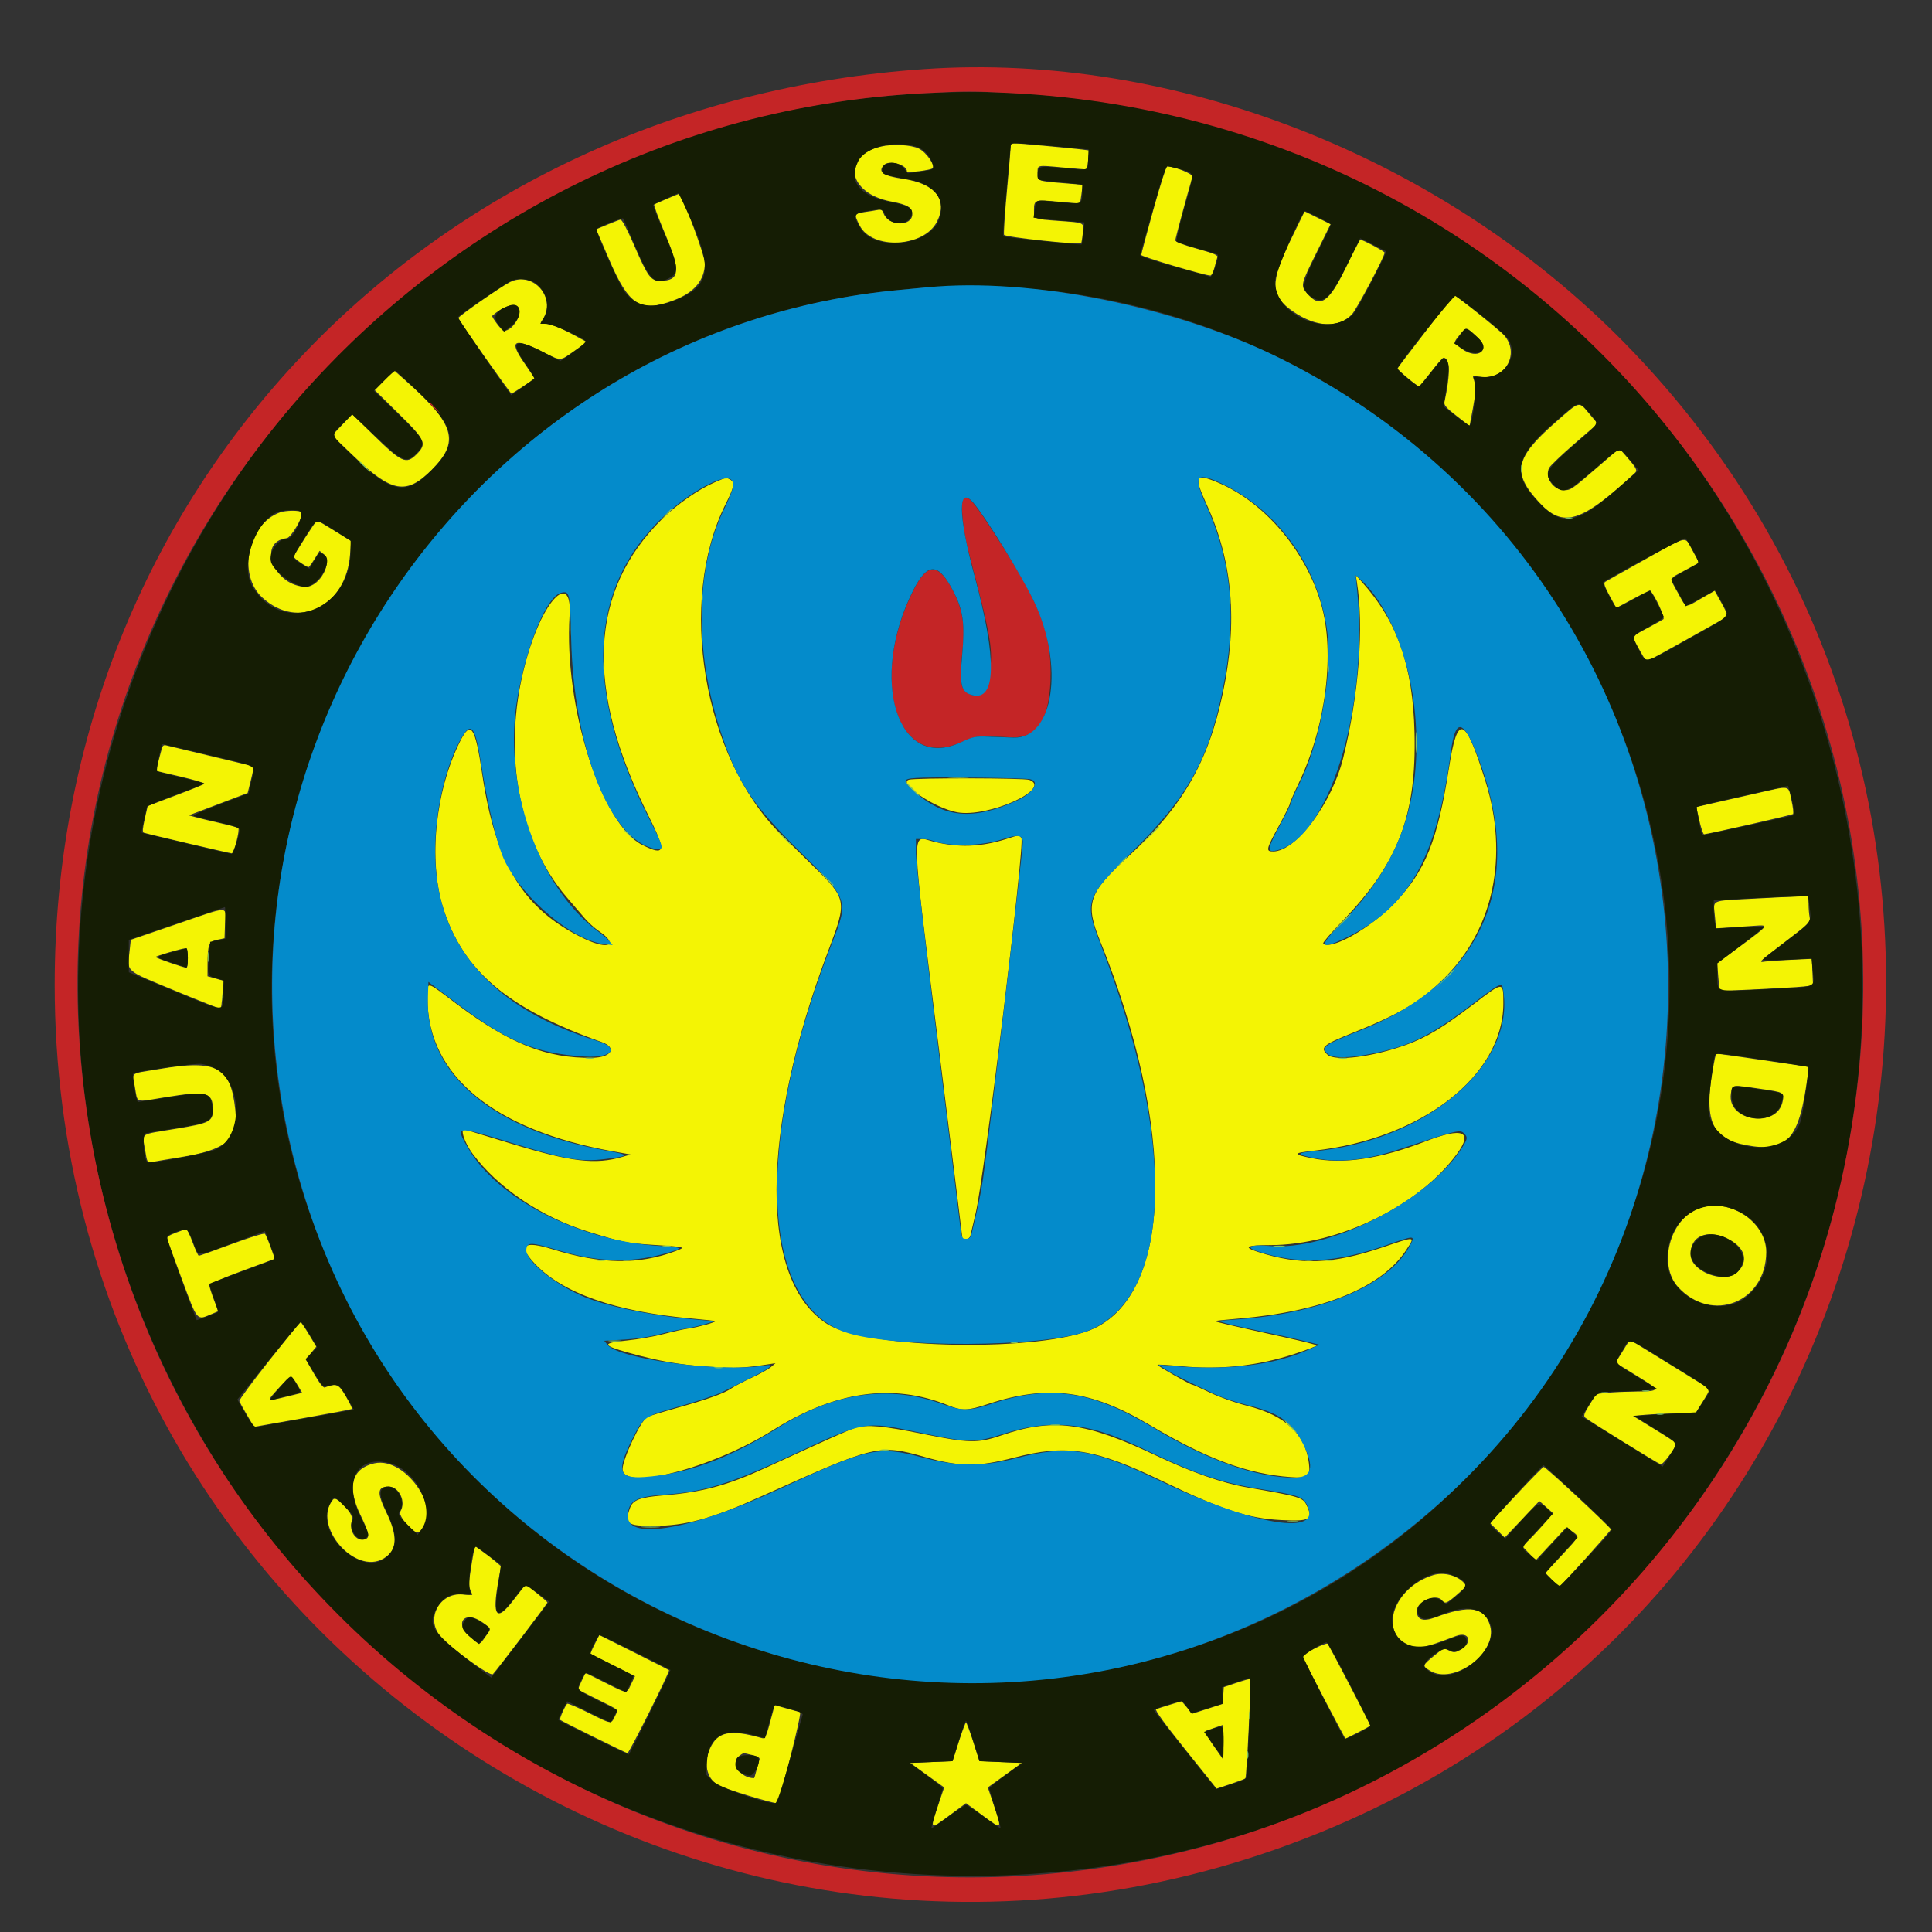
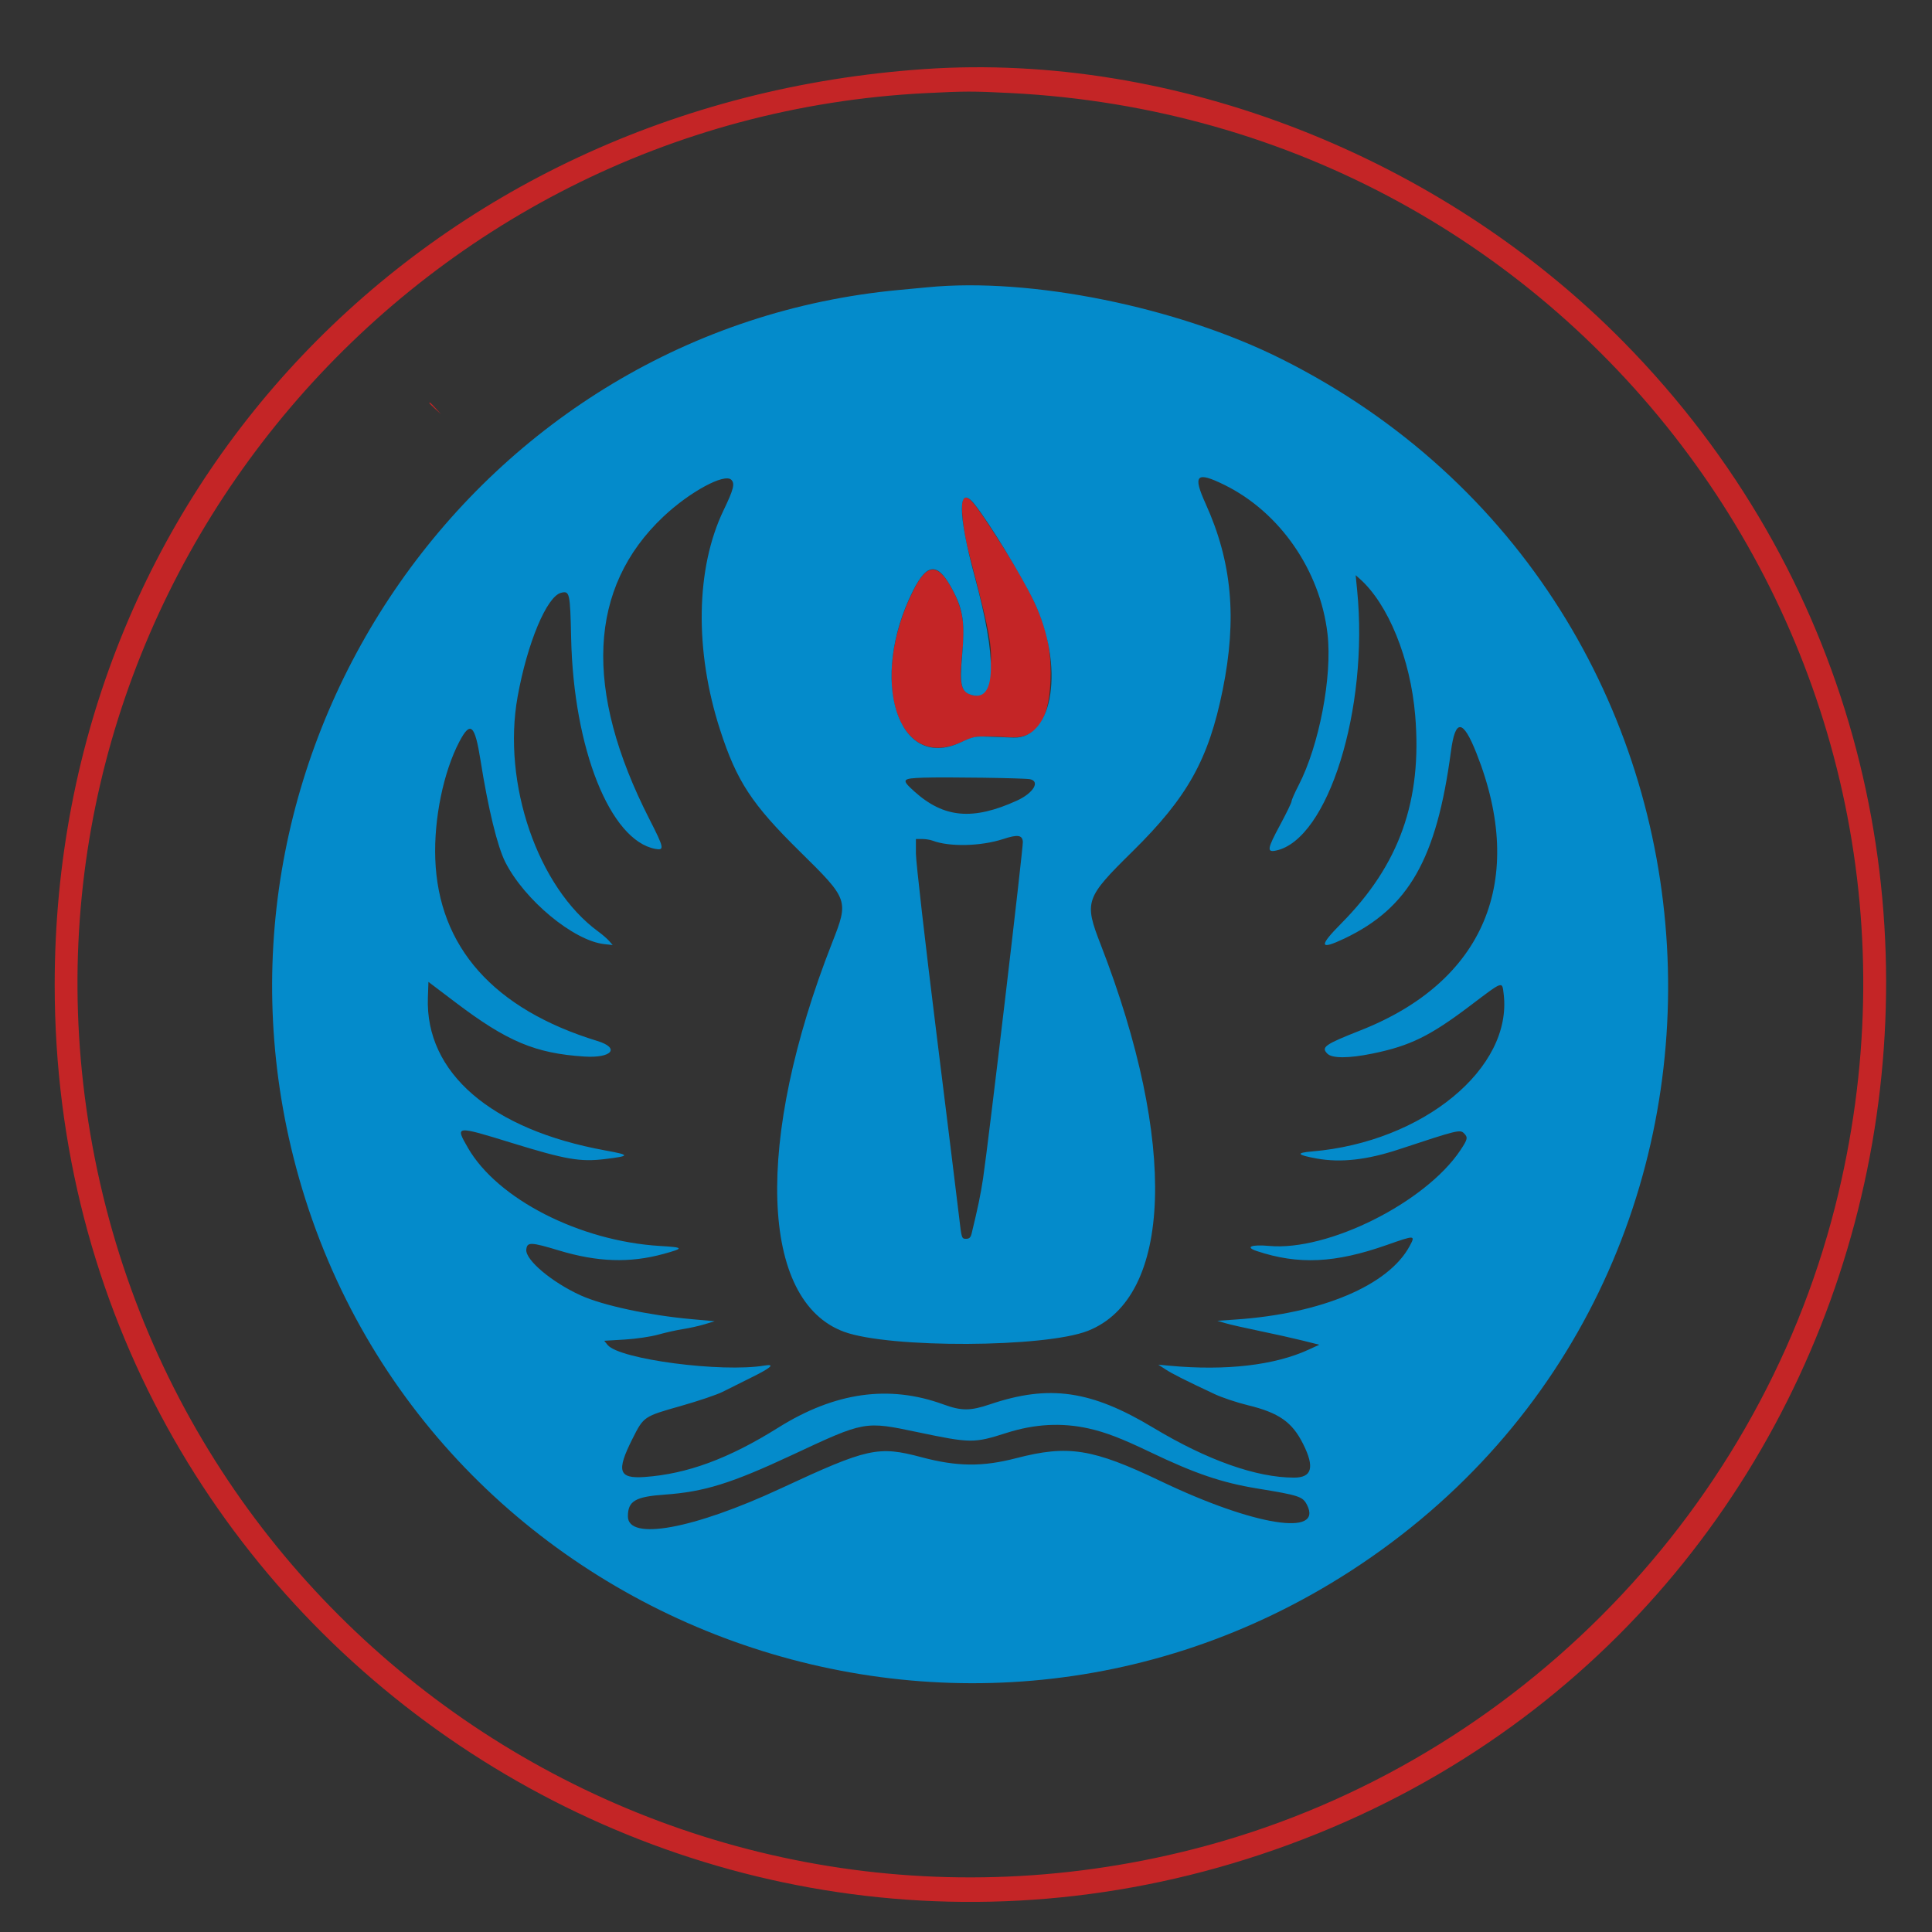
<svg xmlns="http://www.w3.org/2000/svg" id="svg" version="1.1" width="400" height="400" viewBox="0, 0, 400,400">
  <rect x="0" y="0" width="400" height="400" fill="#333333" stroke="none" />
  <g id="svgg">
-     <path id="path0" d="M209.262 30.278 C 209.264 30.634,208.910 34.796,208.477 39.525 C 208.044 44.255,207.775 48.347,207.879 48.619 C 208.059 49.086,223.484 50.749,223.838 50.339 C 223.911 50.254,224.068 49.321,224.187 48.266 C 224.439 46.029,224.621 46.122,219.259 45.741 C 214.025 45.368,214.074 45.390,214.074 43.477 C 214.074 41.358,214.258 41.299,219.363 41.781 C 221.642 41.996,223.541 42.138,223.581 42.098 C 223.622 42.057,223.768 41.175,223.906 40.137 L 224.156 38.251 221.059 38.002 C 214.766 37.496,214.815 37.512,214.815 35.946 C 214.815 34.097,214.526 34.167,220.076 34.677 C 222.781 34.926,225.014 35.100,225.038 35.065 C 225.062 35.029,225.179 34.134,225.299 33.075 L 225.516 31.151 223.962 30.947 C 222.305 30.729,210.378 29.630,209.676 29.630 C 209.447 29.630,209.261 29.921,209.262 30.278 M182.348 30.355 C 174.096 32.321,175.561 40.045,184.502 41.716 C 187.829 42.338,188.889 42.961,188.889 44.296 C 188.889 46.973,183.959 46.880,182.934 44.183 C 182.661 43.466,182.394 43.302,181.754 43.459 C 181.298 43.571,180.047 43.777,178.972 43.917 C 176.851 44.194,176.793 44.355,177.975 46.667 C 180.601 51.803,191.337 51.242,194.023 45.828 C 196.272 41.295,193.616 37.992,186.946 37.025 C 182.808 36.426,181.628 35.557,183.037 34.148 C 184.120 33.065,187.778 34.100,187.778 35.490 C 187.778 35.830,192.620 35.245,193.049 34.853 C 193.686 34.272,191.782 31.514,190.224 30.760 C 188.583 29.965,184.800 29.770,182.348 30.355 M238.789 43.427 C 237.410 48.366,236.285 52.580,236.289 52.790 C 236.295 53.128,249.537 57.064,250.604 57.045 C 250.835 57.040,251.207 56.308,251.431 55.418 C 251.655 54.528,251.932 53.556,252.045 53.260 C 252.205 52.843,251.244 52.441,247.793 51.486 C 244.914 50.688,243.333 50.074,243.333 49.752 C 243.333 49.365,245.817 40.168,246.886 36.595 C 247.053 36.037,243.146 34.440,241.627 34.446 C 241.445 34.446,240.168 38.488,238.789 43.427 M138.148 41.144 C 136.824 41.721,135.609 42.243,135.447 42.305 C 135.285 42.367,136.333 45.197,137.775 48.593 C 140.985 56.155,140.757 58.148,136.681 58.148 C 134.737 58.148,134.129 57.326,131.346 50.926 C 129.815 47.404,128.754 45.410,128.447 45.478 C 128.181 45.537,126.944 46.011,125.698 46.530 L 123.434 47.476 126.056 53.590 C 130.209 63.274,132.546 64.771,139.468 62.182 C 143.762 60.575,145.926 57.979,145.926 54.435 C 145.926 52.933,141.442 40.887,140.605 40.141 C 140.578 40.116,139.472 40.568,138.148 41.144 M267.194 49.734 C 262.902 58.544,263.011 61.271,267.786 64.535 C 272.507 67.762,277.136 67.982,279.877 65.108 C 280.875 64.060,286.667 53.142,286.667 52.306 C 286.667 52.044,282.134 49.630,281.642 49.630 C 281.534 49.630,280.191 52.217,278.658 55.380 C 275.108 62.703,273.278 63.908,270.578 60.700 C 269.244 59.114,269.293 58.906,272.554 52.323 L 275.478 46.420 272.791 45.091 L 270.104 43.761 267.194 49.734 M105.532 58.436 C 103.513 59.466,94.761 65.588,94.887 65.883 C 95.247 66.725,105.656 81.481,105.890 81.481 C 106.098 81.481,109.916 78.973,110.639 78.360 C 110.686 78.321,109.704 76.823,108.457 75.032 C 105.300 70.494,106.384 69.845,112.222 72.778 C 116.277 74.814,115.829 74.824,118.939 72.633 L 121.511 70.821 118.811 69.366 C 115.708 67.694,113.977 67.037,112.680 67.037 C 111.806 67.037,111.791 66.999,112.338 66.165 C 115.300 61.644,110.324 55.993,105.532 58.436 M295.185 68.580 C 292.028 72.675,289.398 76.142,289.342 76.284 C 289.249 76.517,293.425 80.000,293.798 80.000 C 293.884 80.000,294.988 78.667,296.251 77.037 C 297.514 75.407,298.674 74.074,298.829 74.074 C 300.254 74.074,300.338 77.362,299.064 83.214 C 298.922 83.864,299.409 84.425,301.574 86.111 L 304.259 88.201 304.967 84.406 C 305.505 81.518,305.586 80.280,305.305 79.227 L 304.935 77.844 306.882 78.045 C 311.787 78.551,314.648 73.107,311.413 69.423 C 310.455 68.332,301.400 61.086,301.042 61.123 C 300.978 61.130,298.343 64.486,295.185 68.580 M107.196 63.545 C 108.413 64.763,106.178 68.572,104.285 68.504 C 103.895 68.491,101.695 65.578,101.921 65.375 C 103.927 63.568,106.371 62.720,107.196 63.545 M305.833 69.776 C 308.771 72.486,305.976 74.630,302.648 72.220 C 300.809 70.887,300.829 71.049,302.281 69.241 C 303.569 67.639,303.508 67.630,305.833 69.776 M79.600 78.739 L 77.593 80.776 82.500 85.598 C 88.108 91.110,88.446 91.867,86.268 94.046 C 84.084 96.230,83.171 95.812,77.107 89.856 L 72.917 85.741 70.842 87.954 L 68.766 90.167 73.364 94.560 C 81.145 101.995,84.148 102.502,89.386 97.265 C 95.224 91.427,94.189 87.857,84.054 78.871 L 81.607 76.702 79.600 78.739 M322.122 87.377 C 313.629 94.802,312.992 97.850,318.651 103.989 C 323.621 109.382,327.294 108.260,338.483 97.932 C 339.074 97.387,338.814 96.902,336.534 94.290 L 335.267 92.840 331.430 96.152 C 325.295 101.446,325.245 101.481,323.844 101.481 C 321.567 101.481,319.727 98.746,320.736 96.861 C 320.989 96.389,323.348 94.139,325.979 91.862 L 330.763 87.722 329.282 85.953 C 326.780 82.964,327.283 82.864,322.122 87.377 M147.963 99.867 C 144.668 101.272,140.170 104.406,137.096 107.439 C 121.983 122.351,121.035 142.492,134.210 168.792 C 137.987 176.331,137.791 177.337,133.012 174.955 C 124.487 170.707,116.717 146.222,117.923 127.407 C 118.461 119.020,113.430 122.921,109.863 133.657 C 103.526 152.736,106.484 173.202,117.407 185.850 C 118.731 187.384,120.389 189.319,121.092 190.152 C 121.794 190.985,123.108 192.168,124.012 192.781 C 128.129 195.574,126.063 196.758,121.137 194.429 C 108.454 188.428,102.620 179.056,99.823 160.185 C 98.371 150.387,97.479 149.058,95.286 153.426 C 90.132 163.694,88.657 178.097,91.751 187.963 C 95.828 200.967,105.158 208.870,124.537 215.734 C 127.832 216.901,126.638 218.948,122.627 219.008 C 113.193 219.149,105.535 216.114,94.599 207.900 C 87.940 202.897,88.519 203.003,88.519 206.793 C 88.519 222.643,102.266 233.965,126.852 238.363 L 130.556 239.025 128.908 239.510 C 123.300 241.162,118.328 240.581,106.013 236.834 C 100.974 235.302,96.577 233.964,96.240 233.862 C 95.168 233.537,96.158 236.598,97.863 238.884 C 103.137 245.950,111.987 251.929,121.646 254.951 C 128.865 257.210,129.731 257.385,135.513 257.751 C 141.966 258.160,142.079 258.192,139.916 259.009 C 132.254 261.904,124.531 261.792,114.365 258.640 C 108.414 256.794,107.140 257.790,110.648 261.545 C 116.394 267.696,127.404 271.568,143.148 272.976 C 145.796 273.213,148.021 273.462,148.092 273.530 C 148.309 273.737,144.364 274.829,142.593 275.053 C 141.676 275.169,139.349 275.681,137.422 276.192 C 135.495 276.703,132.042 277.311,129.749 277.542 C 124.563 278.066,124.615 278.513,130.043 280.038 C 136.381 281.819,140.817 282.591,146.955 282.982 C 152.416 283.330,153.947 283.260,159.444 282.408 L 160.556 282.236 159.630 283.026 C 159.120 283.461,157.289 284.474,155.560 285.279 C 153.831 286.084,151.967 287.062,151.419 287.452 C 149.998 288.464,146.426 289.746,140.113 291.511 C 137.097 292.354,134.345 293.194,133.997 293.378 C 132.695 294.067,128.931 302.012,128.898 304.140 C 128.827 308.793,147.537 303.964,160.000 296.113 C 172.858 288.014,184.868 286.311,196.321 290.965 C 199.166 292.121,200.307 292.085,204.488 290.706 C 216.906 286.611,225.788 287.751,238.009 295.008 C 249.892 302.066,258.316 305.181,267.229 305.813 C 270.890 306.073,271.324 305.743,270.994 302.957 C 270.280 296.926,266.091 293.033,258.174 291.043 C 255.756 290.435,252.470 289.268,250.513 288.322 C 248.629 287.412,246.964 286.667,246.814 286.667 C 246.406 286.667,239.630 282.809,239.630 282.577 C 239.630 282.466,241.838 282.592,244.537 282.857 C 252.607 283.648,260.504 282.789,268.056 280.298 C 270.551 279.475,272.592 278.696,272.592 278.568 C 272.592 278.439,269.717 277.701,266.203 276.929 C 254.833 274.430,251.425 273.636,251.547 273.517 C 251.613 273.452,253.874 273.212,256.573 272.984 C 274.003 271.508,286.160 266.505,291.177 258.742 C 293.026 255.882,293.224 255.900,286.147 258.283 C 275.761 261.780,269.190 262.011,260.420 259.189 C 257.285 258.179,258.001 257.791,263.007 257.783 C 277.152 257.763,293.781 249.646,301.611 238.941 C 305.067 234.215,302.863 233.306,295.185 236.288 C 285.683 239.979,278.033 241.111,271.558 239.786 C 267.526 238.961,267.612 238.727,272.133 238.224 C 294.430 235.745,311.229 222.666,311.245 207.774 C 311.250 203.153,311.317 203.152,305.181 207.837 C 298.772 212.730,295.395 214.769,291.138 216.317 C 284.213 218.834,276.452 219.812,274.855 218.369 C 273.215 216.886,273.863 216.321,280.046 213.843 C 289.971 209.865,294.187 207.340,299.101 202.431 C 309.231 192.309,312.376 177.217,307.567 161.802 C 303.311 148.159,301.770 147.591,299.990 159.009 C 297.652 174.008,295.113 180.324,288.766 186.935 C 283.684 192.229,275.500 196.858,273.955 195.313 C 273.822 195.180,275.586 193.132,277.875 190.762 C 289.491 178.736,293.282 168.851,292.859 151.692 C 292.515 137.788,289.299 128.624,281.866 120.370 L 280.699 119.074 280.922 120.465 C 282.420 129.794,281.351 143.661,278.117 156.852 C 275.820 166.222,268.347 176.250,263.633 176.288 C 262.034 176.301,262.115 175.894,264.635 171.255 C 265.951 168.833,267.029 166.665,267.032 166.436 C 267.035 166.208,267.863 164.291,268.872 162.177 C 274.543 150.296,276.439 135.112,273.511 125.010 C 270.332 114.041,261.868 104.052,252.290 99.965 C 247.457 97.903,247.114 98.509,249.794 104.367 C 255.223 116.230,256.300 128.747,253.167 143.541 C 250.136 157.852,244.775 167.098,233.551 177.378 C 225.321 184.915,224.615 187.041,227.760 194.815 C 243.431 233.555,242.941 267.243,226.594 275.006 C 216.105 279.987,179.706 279.424,171.315 274.150 C 157.173 265.262,157.267 234.368,171.550 196.667 C 175.401 186.502,175.334 186.130,168.426 179.376 C 165.964 176.969,162.882 173.937,161.578 172.637 C 145.537 156.664,140.180 124.425,150.232 104.359 C 152.028 100.775,152.194 99.839,151.135 99.272 C 150.261 98.804,150.608 98.739,147.963 99.867 M57.963 106.091 C 51.296 108.504,49.130 118.936,54.305 123.707 C 61.698 130.521,71.657 125.632,72.478 114.786 L 72.686 112.033 69.276 109.905 C 67.400 108.735,65.754 107.779,65.618 107.780 C 65.414 107.781,61.195 114.325,60.809 115.239 C 60.704 115.489,63.421 117.407,63.881 117.407 C 63.986 117.407,64.545 116.649,65.121 115.723 L 66.170 114.038 67.018 114.725 C 68.991 116.323,66.201 121.481,63.365 121.481 C 56.779 121.481,53.081 112.149,59.377 111.418 C 60.291 111.311,63.020 106.600,62.480 106.060 C 62.048 105.628,59.189 105.647,57.963 106.091 M340.555 115.843 C 336.277 118.231,332.570 120.319,332.318 120.483 C 331.977 120.704,332.214 121.432,333.244 123.326 L 334.630 125.872 338.079 124.009 C 339.976 122.984,341.587 122.205,341.658 122.277 C 342.669 123.301,344.801 127.931,344.386 128.203 C 344.113 128.383,342.597 129.226,341.019 130.077 C 337.673 131.880,337.788 131.542,339.476 134.613 C 340.707 136.852,340.863 136.998,341.606 136.603 C 343.661 135.511,357.581 127.727,357.711 127.597 C 357.792 127.517,357.215 126.293,356.429 124.878 L 355.000 122.306 352.222 123.912 C 348.746 125.922,349.200 126.025,347.433 122.825 C 345.563 119.437,345.413 119.941,348.849 118.078 L 351.772 116.494 350.423 113.994 C 348.754 110.900,349.740 110.715,340.555 115.843 M33.315 155.680 C 33.095 156.528,32.775 157.757,32.603 158.410 L 32.290 159.599 37.440 160.801 C 40.273 161.462,42.465 162.128,42.311 162.281 C 42.158 162.435,39.455 163.531,36.305 164.717 L 30.578 166.873 29.964 169.577 C 29.526 171.507,29.470 172.317,29.768 172.408 C 30.911 172.759,47.646 176.675,47.985 176.671 C 48.444 176.666,49.699 171.774,49.327 171.439 C 49.188 171.314,47.481 170.851,45.534 170.410 C 43.587 169.970,41.340 169.429,40.541 169.208 L 39.089 168.807 45.179 166.495 L 51.269 164.183 51.947 161.490 C 52.320 160.009,52.576 158.756,52.516 158.704 C 52.456 158.652,48.741 157.746,44.259 156.690 C 39.778 155.634,35.572 154.627,34.913 154.453 C 33.739 154.143,33.707 154.168,33.315 155.680 M188.191 161.432 C 185.782 162.107,193.545 167.351,198.179 168.179 C 204.569 169.321,217.961 163.311,213.124 161.472 C 212.065 161.070,189.614 161.034,188.191 161.432 M363.519 164.288 C 360.463 164.983,356.443 165.894,354.585 166.314 L 351.207 167.076 351.847 169.927 C 352.198 171.495,352.635 172.756,352.817 172.730 C 354.574 172.476,370.994 168.738,371.209 168.543 C 371.365 168.402,371.222 167.088,370.891 165.624 C 370.183 162.490,370.871 162.615,363.519 164.288 M208.337 173.711 C 203.130 175.373,198.400 175.541,193.249 174.245 C 188.563 173.066,188.456 169.555,194.612 218.889 C 197.167 239.361,199.257 256.236,199.258 256.389 C 199.261 257.099,200.741 256.600,200.906 255.833 C 201.005 255.375,201.503 253.250,202.011 251.111 C 203.823 243.495,212.235 174.426,211.464 173.497 C 210.927 172.850,211.064 172.840,208.337 173.711 M362.714 186.076 C 354.027 186.552,354.735 186.230,355.045 189.566 L 355.290 192.204 358.108 192.019 C 359.658 191.918,361.968 191.761,363.241 191.672 C 366.308 191.456,366.301 191.467,360.532 195.741 L 355.532 199.444 355.752 202.214 C 355.873 203.738,356.023 205.035,356.085 205.098 C 356.219 205.232,370.850 204.508,373.519 204.235 L 375.370 204.046 375.249 201.282 L 375.127 198.519 370.804 198.722 C 368.427 198.833,366.023 198.996,365.463 199.083 C 363.948 199.318,364.019 199.248,369.660 194.938 C 374.615 191.152,374.865 190.899,374.660 189.874 C 374.541 189.281,374.444 188.067,374.444 187.176 L 374.444 185.556 372.315 185.611 C 371.144 185.642,366.823 185.851,362.714 186.076 M36.411 191.387 L 27.081 194.583 26.841 196.830 C 26.356 201.354,25.622 200.706,36.217 205.101 C 41.368 207.237,45.638 208.922,45.705 208.844 C 45.771 208.767,45.937 207.435,46.072 205.884 L 46.318 203.065 44.640 202.596 L 42.963 202.126 42.967 199.859 C 42.975 195.563,43.206 194.947,44.949 194.580 L 46.481 194.258 46.589 191.203 C 46.720 187.483,47.867 187.463,36.411 191.387 M38.889 198.333 C 38.889 199.454,38.774 200.370,38.633 200.370 C 38.046 200.370,32.222 198.347,32.222 198.143 C 32.222 197.931,37.466 196.397,38.426 196.329 C 38.744 196.307,38.889 196.933,38.889 198.333 M355.041 219.167 C 352.565 231.597,353.998 235.627,361.401 237.059 C 370.044 238.730,372.519 235.975,374.249 222.757 L 374.494 220.884 365.117 219.512 C 359.960 218.758,355.629 218.142,355.492 218.144 C 355.356 218.146,355.153 218.606,355.041 219.167 M32.987 221.335 C 26.649 222.402,27.385 221.853,27.945 225.100 C 28.525 228.457,27.812 228.214,34.074 227.192 C 42.691 225.786,44.074 226.124,44.074 229.639 C 44.074 232.236,43.509 232.534,36.334 233.719 C 28.736 234.973,29.463 234.486,30.022 237.951 C 30.468 240.714,30.499 240.772,31.443 240.580 C 31.973 240.472,34.574 240.035,37.222 239.609 C 46.914 238.051,49.373 235.936,48.708 229.732 C 47.758 220.857,44.898 219.329,32.987 221.335 M364.444 225.423 C 369.379 226.137,369.435 226.168,369.093 227.991 C 368.017 233.729,357.495 232.200,358.360 226.431 C 358.648 224.515,358.428 224.552,364.444 225.423 M351.671 250.199 C 345.672 252.490,343.236 261.913,347.457 266.493 C 354.441 274.069,365.623 269.630,365.677 259.259 C 365.709 252.894,357.879 247.828,351.671 250.199 M36.374 255.236 C 34.875 255.812,34.462 256.134,34.615 256.606 C 34.726 256.945,36.119 260.722,37.713 265.000 C 40.938 273.659,40.694 273.375,43.792 272.062 L 45.176 271.475 44.255 269.027 C 43.748 267.680,43.333 266.365,43.333 266.105 C 43.333 265.828,46.160 264.588,50.118 263.128 L 56.903 260.625 56.020 258.183 C 55.534 256.840,55.004 255.605,54.841 255.439 C 54.678 255.273,51.593 256.232,47.985 257.569 C 44.377 258.906,41.309 260.000,41.167 260.000 C 41.025 260.000,40.443 258.750,39.875 257.222 C 39.307 255.694,38.728 254.453,38.588 254.464 C 38.448 254.474,37.452 254.822,36.374 255.236 M357.622 256.439 C 361.311 258.157,362.182 261.161,359.647 263.426 C 356.895 265.884,350.032 263.234,350.008 259.704 C 349.983 255.888,353.343 254.446,357.622 256.439 M55.741 281.691 C 52.278 286.065,49.496 289.836,49.558 290.070 C 49.621 290.305,50.330 291.604,51.133 292.957 L 52.595 295.417 62.650 293.640 C 68.180 292.663,72.777 291.791,72.866 291.702 C 72.955 291.613,72.388 290.439,71.606 289.092 C 70.118 286.528,69.662 286.337,67.241 287.266 C 66.935 287.384,66.123 286.352,65.028 284.455 L 63.299 281.457 64.391 280.133 L 65.482 278.809 63.947 276.256 C 63.102 274.852,62.327 273.712,62.224 273.722 C 62.121 273.731,59.204 277.318,55.741 281.691 M336.909 278.229 C 336.617 278.694,335.952 279.764,335.432 280.607 L 334.486 282.141 338.904 284.867 C 343.948 287.980,343.935 288.049,338.295 288.111 C 336.441 288.132,333.927 288.252,332.710 288.380 L 330.496 288.611 329.105 290.835 C 327.960 292.667,327.802 293.139,328.209 293.514 C 328.817 294.073,343.025 302.868,343.802 303.166 C 344.268 303.345,347.037 299.617,347.037 298.811 C 347.037 298.720,345.024 297.408,342.563 295.896 L 338.090 293.148 340.619 292.916 C 342.010 292.789,344.921 292.664,347.088 292.639 L 351.028 292.593 352.567 290.139 C 353.413 288.790,354.057 287.645,353.997 287.595 C 353.903 287.516,339.064 278.358,337.887 277.652 C 337.621 277.492,337.225 277.726,336.909 278.229 M61.780 287.057 L 62.563 288.373 59.192 289.196 C 55.025 290.212,55.066 290.271,57.829 287.256 C 60.322 284.535,60.281 284.537,61.780 287.057 M177.123 295.601 C 176.024 295.918,171.601 297.891,158.624 303.853 C 150.572 307.552,145.441 308.939,137.329 309.608 C 132.409 310.014,131.008 310.552,130.411 312.266 C 129.285 315.494,129.850 315.927,135.167 315.919 C 142.005 315.909,147.249 314.473,157.778 309.726 C 181.320 299.113,181.991 298.953,191.499 301.661 C 198.690 303.709,202.397 303.738,209.870 301.802 C 220.841 298.960,226.574 299.864,240.721 306.668 C 253.100 312.622,258.389 314.358,265.237 314.712 C 271.228 315.022,271.930 314.615,270.522 311.648 C 269.753 310.028,269.160 309.850,258.148 307.937 C 253.044 307.050,246.685 304.820,239.278 301.318 C 224.610 294.383,217.935 293.533,207.181 297.228 C 202.475 298.846,200.540 298.804,191.078 296.884 C 182.770 295.197,179.549 294.901,177.123 295.601 M77.509 302.967 C 72.820 304.023,71.793 307.836,74.630 313.663 C 76.488 317.481,76.646 318.358,75.537 318.709 C 73.751 319.277,72.087 316.836,72.861 314.785 C 73.347 313.496,69.749 309.520,68.958 310.472 C 64.521 315.818,73.542 326.252,79.474 322.635 C 82.256 320.938,82.407 318.099,79.981 313.110 C 77.995 309.025,78.107 307.778,80.462 307.778 C 82.663 307.778,84.136 310.947,82.874 312.967 C 82.329 313.840,85.812 317.751,86.664 317.224 C 92.215 313.793,84.283 301.441,77.509 302.967 M313.898 309.516 L 308.488 315.329 310.011 316.831 L 311.534 318.333 315.119 314.550 L 318.704 310.766 320.140 312.037 L 321.576 313.309 319.710 315.451 C 318.684 316.629,317.245 318.168,316.512 318.871 L 315.181 320.150 316.572 321.586 L 317.963 323.022 321.143 319.603 L 324.323 316.184 325.495 317.051 C 327.030 318.186,327.155 317.902,323.309 322.043 L 319.951 325.659 321.347 327.089 C 322.115 327.875,322.775 328.519,322.815 328.519 C 323.063 328.519,333.519 316.931,333.519 316.656 C 333.519 316.254,320.038 303.704,319.606 303.704 C 319.443 303.704,316.874 306.319,313.898 309.516 M97.604 324.108 C 97.072 327.292,97.018 328.368,97.352 329.101 C 97.586 329.614,97.778 330.098,97.778 330.176 C 97.778 330.253,96.903 330.230,95.833 330.123 C 91.012 329.643,88.047 335.157,91.197 338.745 C 93.497 341.364,101.502 347.177,102.041 346.619 C 102.938 345.691,113.318 332.041,113.326 331.781 C 113.333 331.547,109.114 328.148,108.817 328.148 C 108.746 328.148,107.616 329.560,106.305 331.285 C 102.796 335.903,101.846 334.733,103.157 327.407 L 103.720 324.259 102.577 323.286 C 101.948 322.751,100.724 321.804,99.857 321.181 L 98.281 320.049 97.604 324.108 M296.761 326.105 C 288.573 328.617,285.331 337.932,291.717 340.600 C 293.823 341.480,294.321 341.384,301.464 338.708 C 304.338 337.632,304.979 340.241,302.194 341.681 C 301.204 342.193,300.952 342.197,299.988 341.716 C 298.926 341.187,298.847 341.215,296.857 342.854 C 294.457 344.830,294.440 344.893,296.062 345.896 C 300.932 348.906,310.009 342.204,308.526 336.694 C 307.452 332.704,304.304 332.198,297.158 334.867 C 294.599 335.822,293.333 335.368,293.333 333.494 C 293.333 331.546,297.322 329.855,298.519 331.296 C 299.203 332.121,299.491 332.014,301.688 330.118 C 303.551 328.509,303.654 328.337,303.111 327.737 C 301.687 326.164,298.903 325.448,296.761 326.105 M99.944 335.928 C 101.768 337.249,101.743 337.105,100.463 338.914 C 99.210 340.686,99.355 340.689,97.274 338.857 C 93.916 335.901,96.299 333.287,99.944 335.928 M123.129 340.408 C 122.603 341.446,122.225 342.344,122.290 342.402 C 122.355 342.460,124.447 343.527,126.939 344.773 L 131.472 347.038 130.662 348.704 C 129.668 350.751,130.054 350.775,125.240 348.361 L 121.232 346.351 120.414 348.035 C 119.964 348.961,119.645 349.763,119.705 349.817 C 119.766 349.871,121.565 350.787,123.704 351.852 C 128.416 354.199,128.034 353.824,127.295 355.375 C 126.511 357.019,126.655 357.039,121.829 354.618 C 119.582 353.491,117.614 352.650,117.455 352.748 C 117.074 352.984,115.766 355.893,115.961 356.073 C 116.273 356.364,129.635 362.963,129.910 362.963 C 130.262 362.963,138.744 346.023,138.504 345.799 C 138.410 345.711,135.128 344.037,131.209 342.080 L 124.086 338.521 123.129 340.408 M272.130 341.334 C 270.755 342.032,269.630 342.694,269.630 342.806 C 269.630 343.014,273.983 351.455,276.919 356.940 L 278.553 359.992 281.128 358.695 C 282.545 357.982,283.704 357.335,283.704 357.258 C 283.704 357.021,275.133 340.572,274.873 340.310 C 274.739 340.175,273.505 340.636,272.130 341.334 M256.038 348.408 L 253.372 349.308 253.260 351.043 L 253.148 352.778 250.000 353.795 L 246.852 354.813 245.741 353.513 L 244.630 352.214 242.245 352.946 C 240.933 353.349,239.636 353.764,239.363 353.869 C 239.034 353.995,241.062 356.800,245.374 362.185 L 251.880 370.310 254.736 369.366 C 256.307 368.847,257.703 368.319,257.837 368.193 C 258.099 367.946,259.087 347.839,258.847 347.632 C 258.768 347.564,257.504 347.914,256.038 348.408 M159.979 354.565 C 158.605 359.807,158.486 360.079,157.649 359.840 C 151.172 357.994,148.584 358.518,147.005 361.994 C 145.631 365.018,146.290 368.140,148.602 369.564 C 149.782 370.291,160.638 373.596,160.864 373.298 C 161.584 372.347,166.126 354.444,165.647 354.444 C 165.494 354.444,164.247 354.124,162.876 353.732 L 160.384 353.019 159.979 354.565 M198.497 360.648 L 197.222 364.630 192.835 364.815 L 188.448 365.000 191.966 367.534 L 195.484 370.067 194.223 373.810 C 192.514 378.887,192.495 378.870,196.481 375.926 L 200.000 373.327 203.519 375.926 C 207.505 378.870,207.486 378.887,205.777 373.810 L 204.516 370.067 208.034 367.534 L 211.552 365.000 207.165 364.815 L 202.778 364.630 201.503 360.648 C 200.802 358.458,200.126 356.667,200.000 356.667 C 199.874 356.667,199.198 358.458,198.497 360.648 M253.261 362.250 L 253.148 364.154 251.182 361.333 C 249.827 359.389,249.366 358.457,249.700 358.334 C 249.967 358.237,250.852 357.929,251.667 357.650 L 253.148 357.143 253.261 358.744 C 253.322 359.625,253.322 361.203,253.261 362.250 M155.783 363.383 C 157.018 363.694,157.394 363.945,157.236 364.356 C 157.119 364.661,156.840 365.639,156.616 366.529 C 156.392 367.420,156.170 368.148,156.122 368.148 C 153.247 368.148,151.086 364.912,153.045 363.540 C 154.026 362.853,153.743 362.869,155.783 363.383 " stroke="none" fill="#f4f404" fill-rule="evenodd" />
-     <path id="path1" d="M191.667 19.282 C 49.503 26.443,-31.239 185.055,46.221 305.000 C 112.815 408.120,263.942 417.290,342.267 322.963 C 436.749 209.177,367.978 36.850,221.441 20.197 C 211.460 19.063,201.868 18.768,191.667 19.282 M189.911 30.426 C 191.230 30.835,192.765 32.587,193.147 34.118 C 193.386 35.073,193.349 35.093,190.676 35.491 L 187.963 35.895 187.103 34.800 C 185.738 33.061,182.291 33.522,182.649 35.395 C 182.793 36.149,182.957 36.202,188.330 37.211 C 193.693 38.218,196.041 41.534,194.314 45.666 C 192.111 50.940,181.127 52.051,178.196 47.296 C 176.554 44.634,176.693 44.210,179.353 43.747 C 182.641 43.174,182.748 43.193,183.219 44.441 C 184.052 46.649,187.932 46.845,188.677 44.716 C 189.211 43.192,188.383 42.623,184.494 41.842 C 177.939 40.528,175.630 37.706,177.641 33.469 C 179.085 30.425,185.099 28.934,189.911 30.426 M218.704 30.311 L 225.370 30.938 225.285 32.931 C 225.176 35.467,225.639 35.299,220.186 34.786 C 215.033 34.301,214.832 34.360,214.820 36.341 C 214.815 37.278,214.909 37.320,217.500 37.553 C 218.977 37.686,221.060 37.893,222.130 38.014 L 224.074 38.233 224.068 39.765 C 224.059 42.327,224.014 42.345,219.107 41.840 C 214.158 41.329,214.518 41.214,214.218 43.402 L 213.988 45.078 215.790 45.307 C 216.782 45.433,219.153 45.649,221.060 45.787 L 224.527 46.038 224.272 48.295 C 224.132 49.536,223.988 50.575,223.953 50.605 C 223.765 50.763,207.927 49.134,207.737 48.937 C 207.612 48.809,207.897 44.620,208.370 39.630 C 208.842 34.639,209.235 30.347,209.244 30.093 C 209.264 29.502,210.374 29.527,218.704 30.311 M244.489 35.072 C 247.396 35.880,247.359 35.448,245.180 43.130 C 244.148 46.770,243.435 49.870,243.596 50.020 C 243.757 50.171,245.702 50.804,247.918 51.428 C 250.133 52.053,252.021 52.638,252.113 52.730 C 252.449 53.066,250.994 57.442,250.594 57.298 C 250.369 57.217,246.972 56.259,243.044 55.170 C 238.922 54.026,235.960 53.024,236.039 52.798 C 236.114 52.583,237.307 48.366,238.690 43.426 C 240.430 37.209,241.362 34.444,241.718 34.444 C 242.002 34.444,243.248 34.727,244.489 35.072 M143.329 46.151 C 147.661 56.111,146.783 59.568,139.209 62.375 C 134.632 64.072,131.429 63.375,129.188 60.196 C 127.971 58.469,123.248 47.845,123.509 47.422 C 123.718 47.085,128.861 45.024,129.011 45.218 C 129.076 45.302,130.195 47.870,131.498 50.926 C 134.575 58.142,135.587 59.108,138.492 57.606 C 140.664 56.483,140.535 55.232,137.533 48.292 C 136.177 45.154,135.140 42.514,135.230 42.424 C 135.435 42.219,140.100 40.065,140.419 40.027 C 140.548 40.012,141.857 42.768,143.329 46.151 M272.972 45.005 C 274.393 45.720,275.556 46.389,275.556 46.491 C 275.556 46.593,274.296 49.190,272.758 52.263 C 269.604 58.559,269.373 59.879,271.190 61.229 C 273.911 63.252,275.256 62.138,278.864 54.866 L 281.618 49.318 284.235 50.629 C 285.674 51.349,286.903 51.985,286.966 52.041 C 287.232 52.277,281.110 63.978,280.223 64.929 C 275.378 70.130,263.968 65.426,263.968 58.227 C 263.968 56.521,269.529 43.704,270.269 43.704 C 270.335 43.704,271.551 44.289,272.972 45.005 M110.931 58.683 C 113.244 60.447,113.973 63.576,112.597 65.833 L 111.863 67.037 113.088 67.037 C 114.264 67.037,120.794 69.928,121.237 70.644 C 121.352 70.831,120.226 71.832,118.734 72.869 L 116.022 74.755 112.548 72.945 C 106.640 69.866,105.446 70.568,108.698 75.208 C 109.855 76.860,110.721 78.291,110.622 78.390 C 110.524 78.488,109.404 79.301,108.134 80.195 L 105.824 81.822 104.840 80.448 C 101.361 75.591,94.817 65.940,94.826 65.681 C 94.836 65.399,103.985 59.121,105.741 58.192 C 107.120 57.462,109.644 57.701,110.931 58.683 M217.222 60.151 C 324.572 72.822,380.900 193.314,321.650 283.531 C 260.682 376.363,121.237 367.874,71.367 268.295 C 26.399 178.503,86.718 69.191,186.296 60.017 C 188.639 59.802,191.222 59.559,192.037 59.479 C 195.337 59.154,212.701 59.617,217.222 60.151 M306.736 65.308 C 309.448 67.436,311.958 69.679,312.315 70.293 C 314.478 74.021,311.228 78.503,306.679 78.066 C 305.012 77.905,304.880 77.949,305.202 78.550 C 305.799 79.665,305.051 87.295,304.269 88.077 C 304.180 88.166,302.975 87.352,301.591 86.269 C 300.207 85.186,299.020 84.265,298.954 84.221 C 298.888 84.178,299.127 82.303,299.485 80.054 C 299.999 76.833,300.046 75.765,299.706 75.020 C 299.080 73.647,298.873 73.771,296.342 77.037 C 295.078 78.667,293.926 80.000,293.782 80.000 C 293.258 79.999,289.216 76.611,289.331 76.268 C 289.698 75.164,300.947 61.111,301.342 61.262 C 301.597 61.360,304.025 63.181,306.736 65.308 M105.556 63.231 C 102.612 64.208,101.843 65.629,103.304 67.392 L 104.366 68.672 106.092 67.257 C 108.340 65.416,107.943 62.439,105.556 63.231 M302.265 69.440 L 301.071 71.102 302.830 72.218 C 306.084 74.281,308.740 72.406,306.019 69.966 C 303.327 67.553,303.594 67.590,302.265 69.440 M86.656 81.186 C 94.398 88.580,94.935 91.742,89.395 97.323 C 84.129 102.628,81.180 102.175,73.582 94.894 C 68.192 89.727,68.399 90.273,70.896 87.807 L 72.924 85.805 77.714 90.310 C 83.381 95.641,84.114 95.960,86.103 93.971 C 88.356 91.718,88.146 91.250,82.418 85.735 L 77.411 80.915 79.536 78.790 C 80.704 77.621,81.764 76.707,81.890 76.758 C 82.016 76.810,84.161 78.802,86.656 81.186 M329.031 85.497 C 331.155 87.901,331.448 87.257,326.111 91.919 C 319.863 97.377,319.486 98.095,321.674 100.378 C 323.571 102.358,324.385 102.050,330.025 97.225 C 335.882 92.213,335.038 92.450,337.383 95.157 L 339.284 97.351 334.549 101.481 C 326.584 108.429,323.542 109.011,318.989 104.458 C 312.847 98.316,313.416 94.785,321.719 87.521 C 327.149 82.770,326.724 82.888,329.031 85.497 M62.142 105.869 C 63.061 106.451,60.772 111.481,59.589 111.481 C 57.561 111.481,55.519 114.371,56.125 116.383 C 56.723 118.368,61.000 121.470,63.148 121.476 C 65.893 121.485,69.164 115.953,67.074 114.835 C 66.057 114.290,66.103 114.262,65.030 116.094 L 64.063 117.743 62.414 116.742 C 60.343 115.485,60.314 115.743,63.020 111.419 C 65.705 107.131,65.204 107.256,69.312 109.848 L 72.593 111.918 72.593 114.040 C 72.593 126.602,58.176 131.749,52.194 121.321 C 49.534 116.683,53.380 106.731,58.183 105.824 C 59.725 105.534,61.648 105.555,62.142 105.869 M350.544 114.043 C 351.573 115.873,351.771 116.492,351.404 116.734 C 351.141 116.907,349.799 117.666,348.422 118.419 C 347.045 119.173,345.961 119.882,346.014 119.995 C 346.068 120.107,346.767 121.397,347.568 122.860 L 349.025 125.520 352.067 123.862 L 355.108 122.205 356.459 124.664 C 358.200 127.831,358.809 127.170,349.266 132.486 C 339.933 137.685,340.868 137.547,339.045 133.994 C 337.822 131.612,337.757 131.733,341.296 129.804 C 343.028 128.860,344.444 127.920,344.444 127.715 C 344.444 127.433,342.144 122.981,341.641 122.290 C 341.594 122.226,340.028 123.034,338.161 124.087 C 335.123 125.799,334.719 125.937,334.324 125.396 C 333.591 124.394,331.739 120.729,331.893 120.586 C 332.633 119.898,348.765 111.229,348.955 111.417 C 349.093 111.554,349.808 112.736,350.544 114.043 M43.118 156.297 C 53.965 158.909,52.813 158.232,52.073 161.559 L 51.470 164.269 45.575 166.486 C 42.333 167.705,39.877 168.808,40.118 168.937 C 40.359 169.065,42.597 169.635,45.093 170.203 C 48.591 170.999,49.623 171.369,49.600 171.821 C 49.537 173.060,48.277 176.849,47.943 176.803 C 47.367 176.722,29.454 172.476,29.337 172.392 C 29.278 172.350,29.503 171.111,29.838 169.639 L 30.447 166.963 32.353 166.134 C 33.401 165.678,36.050 164.653,38.239 163.856 C 40.427 163.059,42.218 162.324,42.218 162.222 C 42.219 162.120,40.095 161.551,37.498 160.956 C 34.902 160.362,32.668 159.778,32.533 159.660 C 32.269 159.427,33.389 154.074,33.702 154.074 C 33.806 154.074,38.043 155.074,43.118 156.297 M371.306 167.160 L 371.545 168.753 362.018 170.869 C 356.778 172.033,352.463 172.938,352.429 172.881 C 352.128 172.382,351.147 167.248,351.319 167.076 C 351.442 166.953,355.738 165.919,360.864 164.780 L 370.185 162.708 370.626 164.138 C 370.869 164.924,371.175 166.284,371.306 167.160 M374.579 187.274 C 375.091 191.007,375.251 190.743,370.093 194.674 C 367.495 196.653,365.204 198.429,365.000 198.621 C 364.768 198.841,366.574 198.875,369.851 198.713 L 375.073 198.455 375.323 201.145 C 375.643 204.585,376.466 204.275,365.602 204.806 C 354.830 205.332,355.570 205.550,355.561 201.852 L 355.556 199.444 360.370 195.783 C 363.019 193.770,365.185 192.036,365.185 191.931 C 365.185 191.825,362.957 191.851,360.233 191.988 L 355.281 192.236 355.048 191.072 C 354.920 190.431,354.815 189.114,354.815 188.145 L 354.815 186.383 361.574 186.030 C 365.292 185.835,369.686 185.649,371.339 185.616 L 374.344 185.556 374.579 187.274 M46.667 191.058 L 46.667 194.339 45.093 194.671 L 43.519 195.002 43.248 198.149 C 42.916 202.006,42.906 201.977,44.776 202.537 L 46.296 202.993 46.259 205.293 C 46.188 209.712,47.040 209.717,36.206 205.238 L 26.672 201.296 26.669 197.945 L 26.667 194.594 36.574 191.207 C 42.023 189.345,46.523 187.811,46.574 187.799 C 46.625 187.787,46.667 189.254,46.667 191.058 M35.463 197.160 C 31.949 198.124,31.946 198.165,35.278 199.236 C 36.755 199.710,38.171 200.177,38.426 200.274 C 38.762 200.402,38.889 199.881,38.889 198.373 C 38.889 197.231,38.764 196.313,38.611 196.334 C 38.458 196.355,37.042 196.726,35.463 197.160 M365.422 219.456 C 370.261 220.175,374.298 220.841,374.392 220.935 C 374.601 221.144,373.439 229.579,372.908 231.715 C 370.651 240.785,353.716 238.633,353.701 229.273 C 353.699 227.701,354.694 219.633,355.016 218.611 C 355.220 217.963,355.567 217.991,365.422 219.456 M44.615 221.249 C 50.258 224.281,50.312 235.436,44.695 237.967 C 42.933 238.761,30.895 241.018,30.504 240.628 C 29.727 239.850,29.424 234.790,30.145 234.631 C 30.574 234.536,33.486 234.051,36.615 233.551 C 43.459 232.460,44.263 231.992,43.961 229.274 C 43.601 226.042,42.883 225.884,34.594 227.222 C 31.438 227.731,28.727 228.148,28.569 228.148 C 28.225 228.148,27.309 222.567,27.605 222.272 C 28.045 221.832,40.269 220.093,41.667 220.271 C 42.481 220.375,43.808 220.815,44.615 221.249 M358.519 227.010 C 358.519 232.260,367.584 233.360,368.867 228.265 C 369.402 226.143,369.746 226.354,364.381 225.527 C 358.027 224.548,358.519 224.424,358.519 227.010 M360.072 250.854 C 366.894 254.192,367.873 262.729,362.048 268.098 C 356.177 273.510,345.185 268.768,345.185 260.823 C 345.185 252.171,352.606 247.201,360.072 250.854 M40.010 257.226 C 41.139 260.294,40.316 260.292,48.493 257.253 L 54.860 254.886 55.239 255.869 C 56.871 260.100,56.997 260.537,56.649 260.751 C 56.444 260.878,53.405 262.036,49.897 263.325 C 46.389 264.613,43.453 265.721,43.373 265.788 C 43.293 265.854,43.688 267.170,44.250 268.713 C 44.813 270.255,45.212 271.570,45.137 271.634 C 45.061 271.699,44.037 272.107,42.861 272.541 L 40.721 273.330 40.327 272.313 C 37.591 265.260,34.467 256.402,34.596 256.065 C 34.785 255.572,37.691 254.459,38.510 254.566 C 38.824 254.606,39.465 255.744,40.010 257.226 M351.512 256.532 C 348.784 258.969,349.892 262.173,353.997 263.716 C 357.564 265.057,359.973 264.275,360.731 261.531 C 361.827 257.560,354.691 253.691,351.512 256.532 M64.111 276.316 L 65.663 278.928 64.479 280.150 L 63.294 281.372 65.073 284.318 C 66.703 287.017,66.929 287.241,67.778 287.002 C 69.924 286.396,70.211 286.558,71.765 289.241 L 73.256 291.815 71.350 292.193 C 70.302 292.401,66.028 293.162,61.852 293.884 C 57.676 294.607,53.888 295.281,53.434 295.382 C 52.579 295.572,52.194 295.111,49.996 291.269 L 49.133 289.761 55.580 281.732 C 59.126 277.317,62.146 273.704,62.293 273.704 C 62.440 273.704,63.258 274.879,64.111 276.316 M345.799 282.413 C 355.165 288.208,354.434 287.377,352.635 290.185 L 351.211 292.407 344.772 292.778 L 338.333 293.148 342.685 295.858 C 347.671 298.964,347.459 298.562,345.640 301.439 L 344.243 303.648 335.848 298.463 L 327.452 293.278 328.771 291.176 C 330.650 288.182,330.710 288.153,335.163 288.112 C 337.314 288.091,339.991 287.966,341.111 287.834 L 343.148 287.593 339.259 285.219 C 333.948 281.977,334.226 282.424,335.842 279.726 C 337.548 276.880,336.322 276.550,345.799 282.413 M57.762 287.455 C 56.324 289.072,55.694 290.011,56.134 289.878 C 56.529 289.759,58.019 289.380,59.444 289.035 C 62.663 288.257,62.491 288.487,61.326 286.498 C 60.120 284.440,60.542 284.327,57.762 287.455 M80.830 302.982 C 86.244 304.485,90.118 312.450,87.379 316.447 L 86.482 317.757 84.373 315.670 C 82.407 313.725,82.301 313.532,82.799 312.820 C 84.023 311.073,82.461 307.778,80.407 307.778 C 78.436 307.778,78.303 309.374,79.983 312.874 C 82.408 317.925,82.355 320.529,79.785 322.550 C 74.768 326.497,65.296 317.557,68.181 311.598 C 69.146 309.604,69.070 309.595,71.438 311.993 C 73.154 313.730,73.354 314.084,73.000 314.747 C 72.070 316.484,74.002 319.350,75.545 318.524 C 76.563 317.980,76.532 317.822,74.666 314.068 C 70.935 306.559,73.982 301.080,80.830 302.982 M326.704 309.850 C 330.554 313.434,333.704 316.521,333.704 316.711 C 333.704 317.088,323.282 328.333,322.932 328.333 C 322.616 328.333,320.000 325.991,320.000 325.708 C 320.000 325.575,321.494 323.846,323.321 321.865 L 326.642 318.263 325.574 317.240 L 324.506 316.217 322.105 318.762 C 320.785 320.162,319.377 321.712,318.976 322.206 L 318.249 323.105 316.717 321.892 C 314.782 320.359,314.657 320.757,318.315 316.813 L 321.442 313.441 320.241 312.276 C 318.629 310.714,318.491 310.808,312.746 317.337 L 311.667 318.564 310.093 317.216 C 309.227 316.475,308.519 315.702,308.519 315.500 C 308.519 315.165,319.270 303.335,319.575 303.334 C 319.646 303.334,322.855 306.266,326.704 309.850 M101.296 322.168 C 102.519 323.084,103.583 323.884,103.663 323.944 C 103.742 324.004,103.510 325.899,103.147 328.153 C 102.070 334.849,102.858 335.585,106.319 331.111 C 109.027 327.610,108.436 327.756,111.323 329.876 L 113.677 331.605 112.672 332.960 C 112.119 333.706,109.426 337.246,106.687 340.827 L 101.707 347.340 99.465 345.639 C 89.319 337.948,88.368 336.605,90.449 332.902 C 91.663 330.743,93.290 329.874,95.742 330.077 C 97.556 330.228,97.704 330.184,97.386 329.590 C 96.661 328.235,97.815 319.764,98.657 320.257 C 98.886 320.391,100.074 321.251,101.296 322.168 M300.254 325.947 C 304.018 327.362,304.266 328.214,301.553 330.413 L 299.444 332.122 298.433 331.364 C 296.373 329.821,292.637 332.066,293.631 334.249 C 294.196 335.488,295.615 335.481,298.599 334.225 C 302.919 332.407,306.202 332.700,307.921 335.056 C 312.261 341.005,299.614 350.820,294.928 345.140 C 294.239 344.304,298.547 340.902,299.588 341.459 C 301.373 342.415,303.881 341.269,303.645 339.606 C 303.461 338.305,302.551 338.312,299.357 339.642 C 293.168 342.219,288.907 340.832,288.263 336.030 C 287.570 330.858,295.524 324.170,300.254 325.947 M96.093 335.716 C 95.354 336.845,95.722 337.631,97.737 339.227 L 99.191 340.378 100.336 338.932 C 101.781 337.108,101.804 337.225,99.742 335.918 C 97.632 334.579,96.866 334.537,96.093 335.716 M131.578 342.079 C 135.497 344.037,138.755 345.685,138.818 345.742 C 138.914 345.829,130.488 362.927,130.184 363.263 C 130.095 363.360,115.960 356.412,115.623 356.106 C 115.559 356.048,115.936 355.150,116.463 354.111 L 117.420 352.223 121.897 354.467 C 124.360 355.702,126.419 356.660,126.474 356.597 C 126.528 356.533,126.846 355.943,127.181 355.284 L 127.790 354.087 123.710 352.040 C 119.247 349.802,119.302 349.872,120.378 347.763 C 121.292 345.972,120.720 345.908,125.564 348.338 L 129.635 350.379 130.443 348.716 C 130.887 347.802,131.178 346.985,131.088 346.902 C 130.999 346.819,129.009 345.797,126.667 344.630 C 124.324 343.463,122.337 342.443,122.252 342.364 C 122.011 342.141,123.790 338.519,124.141 338.519 C 124.312 338.519,127.659 340.121,131.578 342.079 M279.352 348.473 C 281.745 353.128,283.704 357.094,283.704 357.286 C 283.704 357.669,278.625 360.235,278.380 359.976 C 277.942 359.512,269.815 343.447,269.815 343.045 C 269.815 342.596,273.846 340.070,274.630 340.029 C 274.833 340.018,276.958 343.818,279.352 348.473 M258.643 356.759 C 258.406 361.903,258.197 366.618,258.180 367.238 C 258.149 368.320,258.020 368.408,254.983 369.397 L 251.818 370.427 251.135 369.566 C 250.760 369.092,247.851 365.454,244.671 361.481 C 241.492 357.509,238.890 354.159,238.890 354.035 C 238.889 353.809,243.945 352.215,244.630 352.226 C 244.833 352.229,245.366 352.797,245.814 353.489 L 246.628 354.746 249.888 353.733 L 253.148 352.721 253.090 351.010 L 253.032 349.298 255.682 348.382 C 257.140 347.878,258.500 347.453,258.704 347.437 C 258.949 347.417,258.928 350.568,258.643 356.759 M163.813 353.891 C 165.238 354.272,166.268 354.738,166.188 354.967 C 166.110 355.189,164.915 359.412,163.532 364.352 C 161.755 370.702,160.864 373.333,160.491 373.333 C 158.181 373.333,149.026 370.118,147.674 368.833 L 146.211 367.441 146.355 364.883 C 146.658 359.522,149.803 357.627,155.790 359.199 L 158.381 359.879 159.244 356.699 C 160.250 352.994,160.308 352.863,160.871 353.066 C 161.105 353.150,162.429 353.522,163.813 353.891 M201.500 360.463 L 202.786 364.630 207.215 364.815 L 211.644 365.000 208.230 367.495 C 206.351 368.867,204.816 370.117,204.817 370.273 C 204.818 370.428,205.383 372.347,206.071 374.537 C 206.760 376.727,207.238 378.519,207.132 378.519 C 207.027 378.519,205.460 377.435,203.649 376.111 C 201.838 374.787,200.196 373.704,200.000 373.704 C 199.804 373.704,198.162 374.787,196.351 376.111 C 194.540 377.435,192.973 378.519,192.868 378.519 C 192.762 378.519,193.240 376.727,193.929 374.537 C 194.617 372.347,195.182 370.428,195.183 370.273 C 195.184 370.117,193.649 368.867,191.770 367.495 L 188.356 365.000 192.785 364.815 L 197.214 364.630 198.500 360.463 C 199.207 358.171,199.882 356.296,200.000 356.296 C 200.118 356.296,200.793 358.171,201.500 360.463 M250.848 358.018 L 249.289 358.570 251.194 361.230 C 252.242 362.692,253.152 363.958,253.217 364.043 C 253.281 364.128,253.333 362.670,253.333 360.802 C 253.333 357.052,253.392 357.117,250.848 358.018 M152.629 364.006 C 151.671 365.797,152.565 367.124,155.066 367.624 C 156.169 367.845,157.717 364.631,156.902 363.815 C 156.213 363.127,153.023 363.269,152.629 364.006 " stroke="none" fill="#151d04" fill-rule="evenodd" />
    <path id="path2" d="M191.481 14.295 C 88.060 21.340,11.324 102.096,11.324 203.889 C 11.324 338.831,147.564 430.324,272.921 379.566 C 397.265 329.217,430.538 166.719,336.144 70.797 C 298.288 32.329,243.111 10.778,191.481 14.295 M209.219 19.262 C 326.847 25.203,408.846 135.939,379.940 249.815 C 363.465 314.718,311.755 366.428,246.852 382.903 C 137.871 410.566,29.994 336.120,17.237 224.444 C 5.202 119.099,85.521 24.628,191.667 19.282 C 199.907 18.867,201.369 18.865,209.219 19.262 M88.889 83.449 C 88.889 83.513,89.431 84.055,90.093 84.653 L 91.296 85.741 90.208 84.537 C 89.194 83.415,88.889 83.163,88.889 83.449 M199.506 103.210 C 198.773 103.943,199.318 109.643,200.581 114.444 C 205.318 132.452,205.654 134.437,204.844 139.624 C 204.232 143.542,202.978 144.740,200.614 143.663 C 198.830 142.850,198.574 141.072,199.291 134.480 C 199.823 129.589,199.324 126.309,197.492 122.651 C 194.488 116.651,192.116 116.387,189.350 121.743 C 179.631 140.564,185.636 159.962,199.207 153.582 C 201.792 152.366,202.467 152.304,209.305 152.653 C 214.906 152.938,217.494 148.720,217.515 139.276 C 217.532 130.969,215.268 125.128,207.047 112.272 C 201.674 103.872,200.389 102.327,199.506 103.210 " stroke="none" fill="#c42526" fill-rule="evenodd" />
    <path id="path3" d="M192.037 59.479 C 191.222 59.559,188.639 59.802,186.296 60.017 C 99.191 68.042,39.212 153.791,60.737 239.524 C 84.744 335.142,196.595 378.951,279.630 325.258 C 373.338 264.664,365.346 124.417,265.332 74.330 C 243.782 63.538,213.374 57.377,192.037 59.479 M151.407 99.333 C 152.194 100.120,151.893 101.304,149.806 105.644 C 144.036 117.644,143.767 134.667,149.087 151.111 C 152.525 161.739,155.645 166.496,165.602 176.296 C 175.710 186.245,175.750 186.358,172.285 195.185 C 156.209 236.139,157.260 269.417,174.831 275.760 C 184.291 279.175,216.363 279.033,225.233 275.537 C 242.769 268.625,243.830 236.610,227.884 195.556 C 224.427 186.655,224.671 185.940,234.462 176.296 C 245.868 165.062,250.223 157.262,253.145 142.827 C 256.145 128.013,255.073 116.346,249.603 104.270 C 246.906 98.317,247.681 97.534,253.462 100.371 C 264.958 106.013,273.318 118.077,274.847 131.232 C 275.866 140.001,273.123 154.357,268.852 162.606 C 268.058 164.141,267.407 165.620,267.407 165.892 C 267.407 166.165,266.320 168.404,264.992 170.868 C 262.372 175.726,262.249 176.504,264.166 176.104 C 274.956 173.855,283.413 146.767,280.985 122.227 L 280.675 119.085 281.506 119.820 C 287.418 125.052,292.021 136.388,293.001 148.129 C 294.471 165.732,289.740 179.042,277.700 191.180 C 272.996 195.923,273.161 196.775,278.313 194.328 C 291.654 187.993,297.428 177.863,300.398 155.587 C 301.309 148.755,302.870 148.855,305.678 155.926 C 316.121 182.222,307.340 203.215,281.667 213.331 C 274.267 216.247,273.473 216.806,274.823 218.157 C 275.807 219.141,279.229 219.136,284.102 218.142 C 291.902 216.553,296.042 214.530,304.343 208.250 C 311.303 202.985,310.982 203.101,311.312 205.741 C 313.234 221.121,294.619 236.452,271.668 238.392 C 268.203 238.685,268.483 239.112,272.632 239.863 C 277.577 240.759,283.015 240.151,289.630 237.962 C 301.764 233.948,302.285 233.819,303.102 234.637 C 303.955 235.489,303.874 235.866,302.348 238.153 C 295.129 248.970,274.956 259.066,262.778 257.956 C 259.062 257.618,257.693 258.185,260.208 259.020 C 268.836 261.886,276.403 261.532,287.126 257.759 C 293.014 255.688,293.088 255.692,291.836 258.014 C 287.459 266.132,273.654 271.965,255.926 273.187 L 252.037 273.455 253.691 273.949 C 254.601 274.221,257.768 274.942,260.728 275.551 C 263.689 276.160,267.694 277.053,269.630 277.535 L 273.148 278.412 270.926 279.434 C 263.902 282.665,253.818 283.836,242.222 282.766 L 239.815 282.544 241.296 283.510 C 242.715 284.435,245.450 285.812,251.481 288.637 C 253.009 289.352,256.081 290.381,258.308 290.922 C 264.792 292.498,267.521 294.406,269.797 298.955 C 272.213 303.783,271.641 305.926,267.937 305.926 C 260.114 305.926,249.948 302.322,238.724 295.568 C 225.909 287.857,217.216 286.611,205.007 290.738 C 200.873 292.136,199.080 292.140,195.301 290.761 C 184.044 286.653,172.849 288.235,161.102 295.594 C 150.876 302.000,142.267 305.175,133.438 305.796 C 128.069 306.174,127.568 304.598,130.931 297.916 C 133.272 293.265,133.257 293.276,140.910 291.105 C 144.555 290.072,148.466 288.750,149.602 288.168 C 150.737 287.587,153.352 286.283,155.411 285.270 C 159.632 283.196,160.612 282.330,158.298 282.721 C 149.440 284.217,128.214 281.431,125.799 278.456 L 125.098 277.593 129.308 277.341 C 131.696 277.199,134.721 276.753,136.296 276.311 C 137.824 275.882,140.142 275.367,141.448 275.166 C 142.754 274.965,144.754 274.519,145.893 274.174 L 147.963 273.548 143.148 273.113 C 134.303 272.314,124.834 270.283,120.240 268.200 C 114.270 265.493,108.755 260.856,108.964 258.720 C 109.121 257.109,109.866 257.128,115.708 258.892 C 123.700 261.306,130.385 261.529,137.359 259.616 C 141.709 258.422,141.638 258.262,136.634 257.962 C 120.049 256.969,102.972 248.242,96.882 237.648 C 94.213 233.005,94.196 233.007,106.079 236.667 C 117.151 240.078,120.139 240.594,125.236 239.974 C 130.532 239.330,130.538 239.136,125.296 238.181 C 101.682 233.877,88.038 222.121,88.588 206.553 L 88.704 203.291 94.313 207.540 C 105.011 215.643,110.834 218.089,120.982 218.746 C 126.687 219.115,128.460 216.989,123.671 215.522 C 102.200 208.943,90.751 196.064,90.117 177.778 C 89.830 169.485,91.815 159.830,95.096 153.570 C 97.393 149.186,98.311 149.987,99.484 157.401 C 101.068 167.411,102.978 175.259,104.618 178.495 C 108.603 186.360,118.772 194.779,125.122 195.472 L 126.852 195.660 126.111 194.813 C 125.704 194.347,124.704 193.480,123.889 192.886 C 111.349 183.751,103.932 162.186,107.163 144.259 C 109.170 133.123,113.205 123.474,116.166 122.731 C 117.945 122.284,118.042 122.723,118.250 132.137 C 118.756 155.048,126.323 173.998,135.665 175.751 C 137.612 176.116,137.506 175.571,134.469 169.627 C 120.795 142.857,121.766 121.658,137.342 106.965 C 142.771 101.843,149.997 97.923,151.407 99.333 M201.732 104.352 C 204.691 108.035,211.580 119.298,214.069 124.520 C 220.409 137.827,218.144 153.000,209.861 152.712 C 208.817 152.676,206.546 152.592,204.815 152.527 C 201.867 152.415,201.490 152.490,198.898 153.704 C 185.818 159.829,179.806 140.677,189.038 122.295 C 192.062 116.274,194.312 116.366,197.494 122.643 C 199.417 126.438,199.780 129.155,199.211 135.518 C 198.633 141.988,198.977 143.340,201.354 143.937 C 206.274 145.171,206.424 136.390,201.775 119.259 C 198.293 106.427,198.275 100.047,201.732 104.352 M213.241 161.325 C 215.418 161.770,213.940 164.210,210.561 165.750 C 201.440 169.907,195.442 169.378,189.324 163.877 C 186.548 161.381,186.691 161.161,191.204 161.008 C 195.785 160.852,212.071 161.087,213.241 161.325 M211.771 174.259 C 211.875 175.373,204.616 236.812,203.529 244.019 C 203.033 247.311,202.462 250.053,201.169 255.370 C 200.960 256.228,200.692 256.481,199.994 256.481 C 199.116 256.481,199.075 256.358,198.601 252.222 C 198.332 249.880,196.204 232.615,193.871 213.856 C 191.538 195.098,189.630 178.389,189.630 176.727 L 189.630 173.704 190.902 173.704 C 191.602 173.704,192.582 173.859,193.080 174.048 C 196.562 175.372,203.090 175.222,207.701 173.713 C 210.689 172.735,211.640 172.863,211.771 174.259 M225.438 295.760 C 228.928 296.543,232.254 297.823,238.148 300.649 C 247.436 305.102,252.972 306.980,260.370 308.188 C 268.909 309.581,269.708 309.842,270.580 311.530 C 274.031 318.202,259.621 315.889,240.370 306.682 C 226.195 299.901,221.168 299.101,210.370 301.905 C 203.401 303.714,198.137 303.660,190.791 301.702 C 181.803 299.307,179.667 299.780,161.667 308.158 C 143.564 316.583,130.000 319.063,130.000 313.948 C 130.000 310.775,131.517 309.876,137.593 309.447 C 145.802 308.868,151.393 307.131,163.995 301.242 C 179.137 294.167,178.958 294.199,190.068 296.531 C 200.939 298.813,201.671 298.820,208.325 296.688 C 214.210 294.803,219.819 294.499,225.438 295.760 " stroke="none" fill="#048bcb" fill-rule="evenodd" />
-     <path id="path4" d="M74.444 95.671 C 74.444 95.735,74.986 96.277,75.648 96.875 L 76.852 97.963 75.764 96.759 C 74.750 95.637,74.444 95.385,74.444 95.671 M314.901 97.037 C 314.901 97.750,314.977 98.042,315.070 97.685 C 315.163 97.329,315.163 96.745,315.070 96.389 C 314.977 96.032,314.901 96.324,314.901 97.037 M137.940 106.389 L 136.852 107.593 138.056 106.505 C 139.178 105.491,139.430 105.185,139.143 105.185 C 139.080 105.185,138.538 105.727,137.940 106.389 M324.167 107.292 C 324.523 107.386,325.106 107.386,325.463 107.292 C 325.819 107.199,325.528 107.123,324.815 107.123 C 324.102 107.123,323.810 107.199,324.167 107.292 M145.271 123.704 C 145.271 124.417,145.347 124.708,145.440 124.352 C 145.534 123.995,145.534 123.412,145.440 123.056 C 145.347 122.699,145.271 122.991,145.271 123.704 M254.545 124.444 C 254.545 125.361,254.618 125.736,254.706 125.278 C 254.794 124.819,254.794 124.069,254.706 123.611 C 254.618 123.153,254.545 123.528,254.545 124.444 M117.915 130.370 C 117.915 132.509,117.976 133.384,118.051 132.315 C 118.126 131.245,118.126 129.495,118.051 128.426 C 117.976 127.356,117.915 128.231,117.915 130.370 M254.530 132.222 C 254.530 132.935,254.607 133.227,254.700 132.870 C 254.793 132.514,254.793 131.931,254.700 131.574 C 254.607 131.218,254.530 131.509,254.530 132.222 M124.908 137.963 C 124.912 138.778,124.988 139.068,125.077 138.607 C 125.165 138.146,125.162 137.479,125.069 137.125 C 124.977 136.771,124.904 137.148,124.908 137.963 M274.901 138.519 C 274.901 139.231,274.977 139.523,275.070 139.167 C 275.163 138.810,275.163 138.227,275.070 137.870 C 274.977 137.514,274.901 137.806,274.901 138.519 M293.096 153.704 C 293.096 155.639,293.159 156.431,293.235 155.463 C 293.311 154.495,293.311 152.912,293.235 151.944 C 293.159 150.977,293.096 151.769,293.096 153.704 M196.586 161.014 C 197.663 161.089,199.329 161.088,200.290 161.012 C 201.251 160.936,200.370 160.875,198.333 160.876 C 196.296 160.877,195.510 160.939,196.586 161.014 M188.704 163.333 C 189.499 164.148,190.234 164.815,190.336 164.815 C 190.437 164.815,189.870 164.148,189.074 163.333 C 188.278 162.519,187.544 161.852,187.442 161.852 C 187.340 161.852,187.908 162.519,188.704 163.333 M237.765 173.241 L 235.741 175.370 237.870 173.346 C 239.042 172.233,240.000 171.274,240.000 171.216 C 240.000 170.941,239.646 171.262,237.765 173.241 M161.836 173.056 C 162.745 174.023,163.536 174.815,163.596 174.815 C 163.874 174.815,163.580 174.482,161.944 172.947 L 160.185 171.296 161.836 173.056 M129.259 171.968 C 129.259 172.031,129.801 172.573,130.463 173.171 L 131.667 174.259 130.579 173.056 C 129.565 171.934,129.259 171.682,129.259 171.968 M232.014 178.611 L 230.926 179.815 232.130 178.727 C 232.792 178.129,233.333 177.587,233.333 177.523 C 233.333 177.237,233.028 177.489,232.014 178.611 M170.725 181.574 C 171.633 182.542,172.425 183.333,172.485 183.333 C 172.763 183.333,172.469 183.001,170.833 181.466 L 169.074 179.815 170.725 181.574 M277.395 191.389 L 275.370 193.519 277.500 191.494 C 278.671 190.381,279.630 189.422,279.630 189.365 C 279.630 189.090,279.275 189.410,277.395 191.389 M43.064 198.148 C 43.064 199.065,43.136 199.440,43.224 198.981 C 43.313 198.523,43.313 197.773,43.224 197.315 C 43.136 196.856,43.064 197.231,43.064 198.148 M299.060 202.685 L 297.222 204.630 299.167 202.792 C 300.973 201.084,301.281 200.741,301.005 200.741 C 300.946 200.741,300.071 201.616,299.060 202.685 M46.019 206.481 C 46.023 207.296,46.099 207.586,46.188 207.125 C 46.276 206.665,46.273 205.998,46.180 205.644 C 46.088 205.290,46.015 205.667,46.019 206.481 M121.393 219.151 C 121.854 219.239,122.521 219.236,122.875 219.143 C 123.229 219.051,122.852 218.978,122.037 218.982 C 121.222 218.986,120.932 219.062,121.393 219.151 M277.319 219.151 C 277.780 219.239,278.447 219.236,278.801 219.143 C 279.155 219.051,278.778 218.978,277.963 218.982 C 277.148 218.986,276.858 219.062,277.319 219.151 M137.319 258.040 C 137.780 258.128,138.447 258.125,138.801 258.032 C 139.155 257.940,138.778 257.867,137.963 257.871 C 137.148 257.875,136.858 257.951,137.319 258.040 M263.796 258.043 C 264.356 258.128,265.273 258.128,265.833 258.043 C 266.394 257.958,265.935 257.889,264.815 257.889 C 263.694 257.889,263.236 257.958,263.796 258.043 M123.611 261.002 C 124.069 261.090,124.819 261.090,125.278 261.002 C 125.736 260.914,125.361 260.842,124.444 260.842 C 123.528 260.842,123.153 260.914,123.611 261.002 M128.981 260.996 C 129.338 261.089,129.921 261.089,130.278 260.996 C 130.634 260.903,130.343 260.827,129.630 260.827 C 128.917 260.827,128.625 260.903,128.981 260.996 M270.282 261.003 C 270.743 261.091,271.409 261.088,271.764 260.995 C 272.118 260.903,271.741 260.830,270.926 260.834 C 270.111 260.838,269.821 260.914,270.282 261.003 M274.352 261.002 C 274.810 261.090,275.560 261.090,276.019 261.002 C 276.477 260.914,276.102 260.842,275.185 260.842 C 274.269 260.842,273.894 260.914,274.352 261.002 M126.210 277.676 C 126.876 277.758,127.876 277.757,128.433 277.672 C 128.989 277.588,128.444 277.520,127.222 277.522 C 126.000 277.524,125.545 277.593,126.210 277.676 M209.352 278.033 C 209.708 278.126,210.292 278.126,210.648 278.033 C 211.005 277.940,210.713 277.864,210.000 277.864 C 209.287 277.864,208.995 277.940,209.352 278.033 M148.060 283.225 C 148.521 283.314,149.187 283.310,149.541 283.217 C 149.895 283.125,149.519 283.052,148.704 283.056 C 147.889 283.060,147.599 283.136,148.060 283.225 M340.093 288.033 C 340.449 288.126,341.032 288.126,341.389 288.033 C 341.745 287.940,341.454 287.864,340.741 287.864 C 340.028 287.864,339.736 287.940,340.093 288.033 M331.574 288.403 C 331.931 288.497,332.514 288.497,332.870 288.403 C 333.227 288.310,332.935 288.234,332.222 288.234 C 331.509 288.234,331.218 288.310,331.574 288.403 M343.056 292.848 C 343.412 292.941,343.995 292.941,344.352 292.848 C 344.708 292.755,344.417 292.679,343.704 292.679 C 342.991 292.679,342.699 292.755,343.056 292.848 M267.037 295.370 C 267.728 296.083,268.377 296.667,268.479 296.667 C 268.580 296.667,268.098 296.083,267.407 295.370 C 266.716 294.657,266.068 294.074,265.966 294.074 C 265.864 294.074,266.346 294.657,267.037 295.370 M217.685 295.076 C 218.144 295.164,218.894 295.164,219.352 295.076 C 219.810 294.988,219.435 294.916,218.519 294.916 C 217.602 294.916,217.227 294.988,217.685 295.076 M182.504 300.262 C 182.965 300.351,183.632 300.347,183.986 300.254 C 184.340 300.162,183.963 300.089,183.148 300.093 C 182.333 300.098,182.044 300.173,182.504 300.262 M266.764 315.081 C 267.327 315.166,268.161 315.163,268.616 315.076 C 269.072 314.988,268.611 314.918,267.593 314.921 C 266.574 314.924,266.201 314.995,266.764 315.081 M133.067 316.199 C 134.040 316.275,135.540 316.274,136.400 316.197 C 137.260 316.119,136.463 316.056,134.630 316.057 C 132.796 316.059,132.093 316.122,133.067 316.199 M258.604 355.185 C 258.604 355.898,258.681 356.190,258.774 355.833 C 258.867 355.477,258.867 354.894,258.774 354.537 C 258.681 354.181,258.604 354.472,258.604 355.185 M258.234 363.333 C 258.234 364.046,258.310 364.338,258.403 363.981 C 258.497 363.625,258.497 363.042,258.403 362.685 C 258.310 362.329,258.234 362.620,258.234 363.333 " stroke="none" fill="#7cc464" fill-rule="evenodd" />
  </g>
</svg>